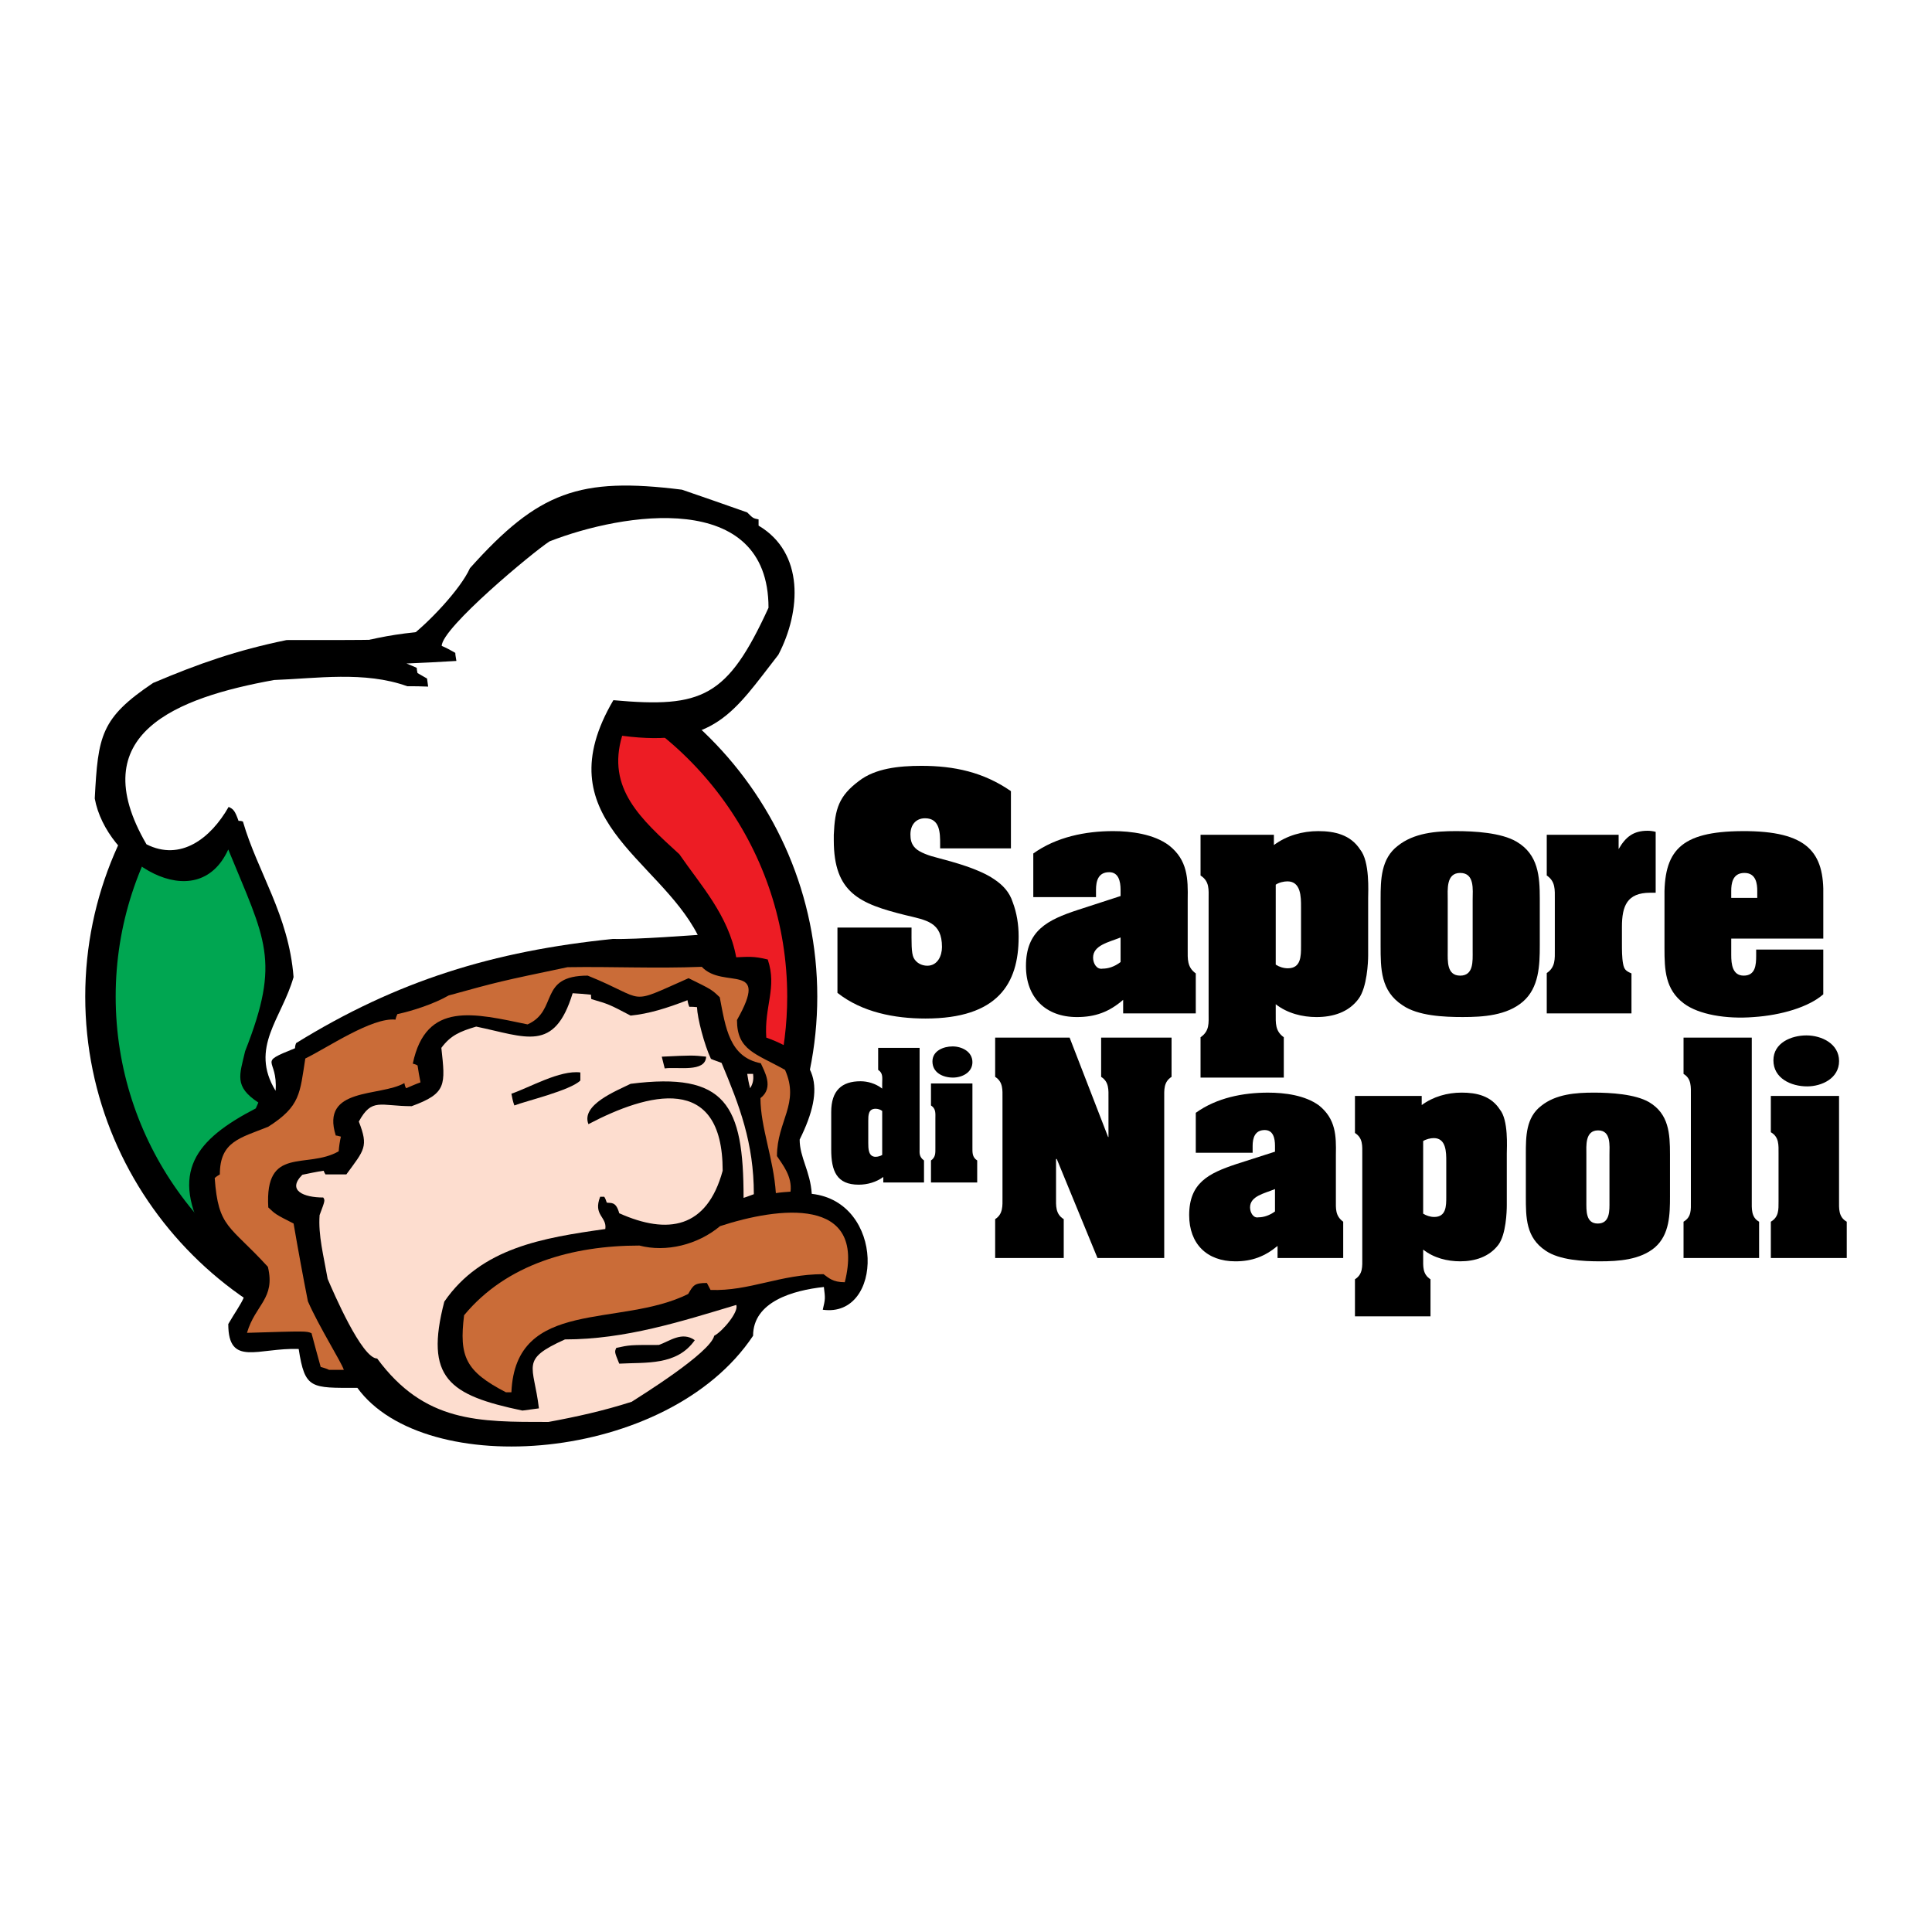
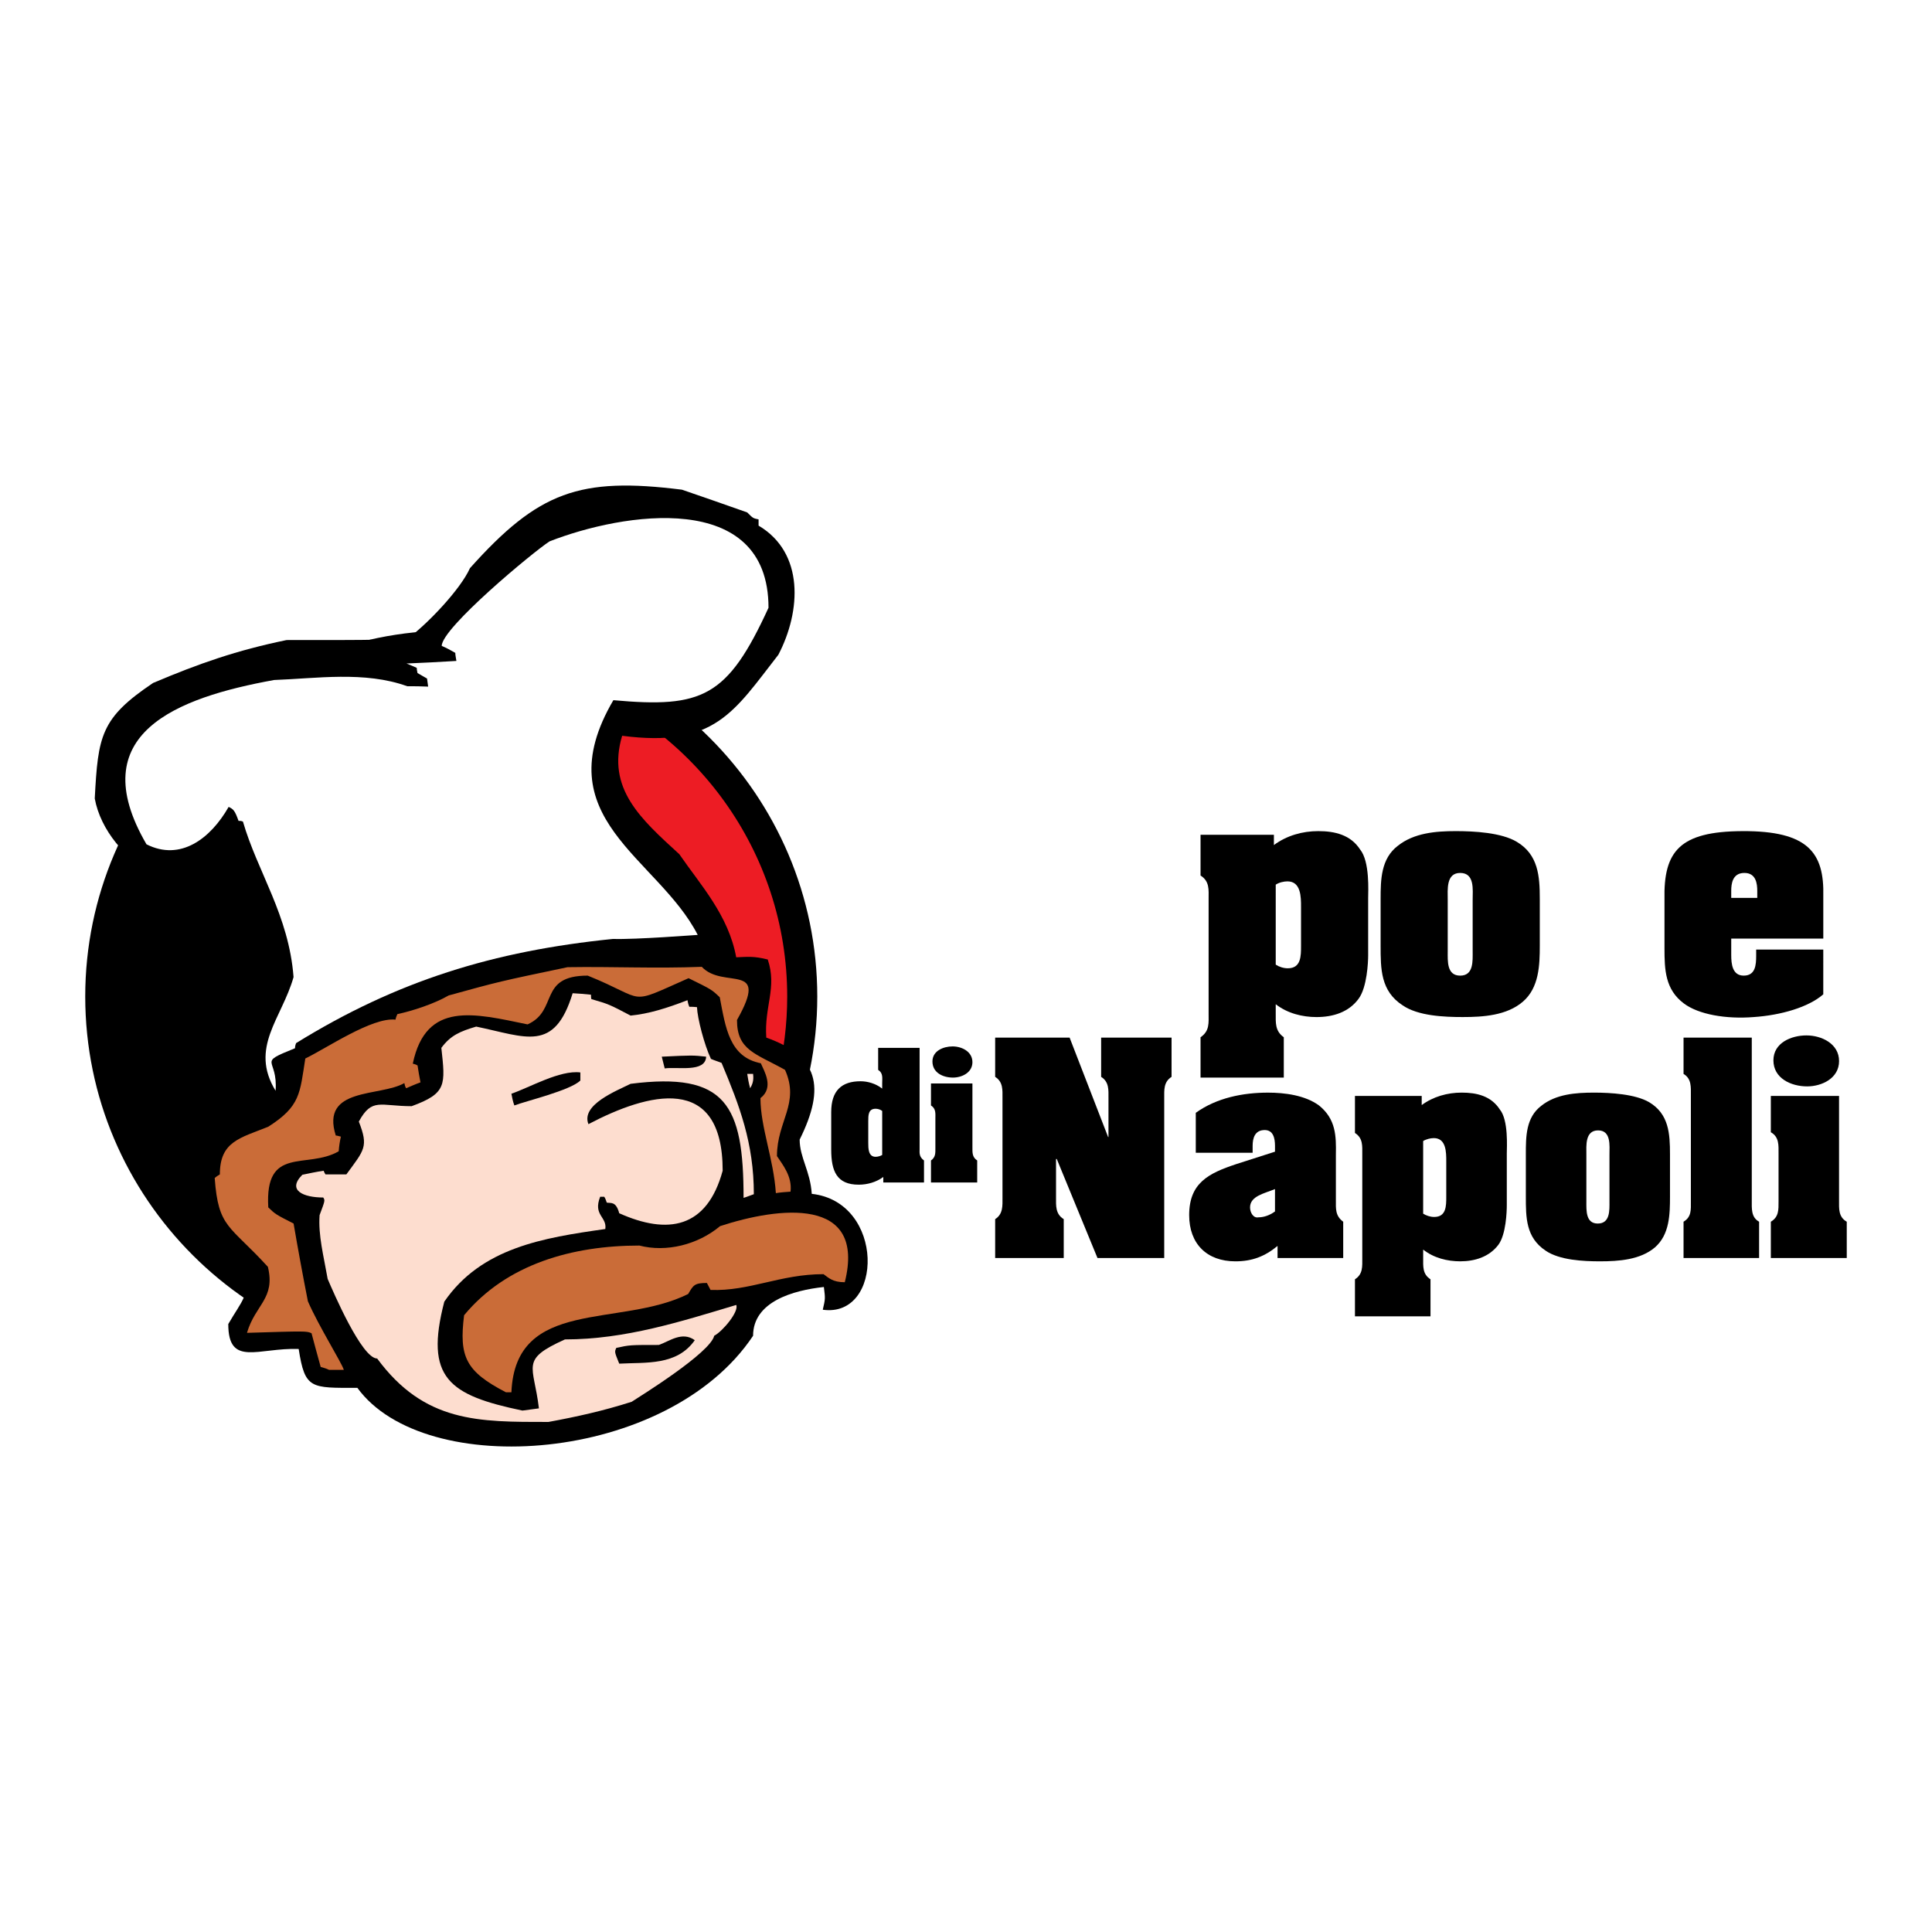
<svg xmlns="http://www.w3.org/2000/svg" version="1.0" id="Layer_1" x="0px" y="0px" width="192.756px" height="192.756px" viewBox="0 0 192.756 192.756" enable-background="new 0 0 192.756 192.756" xml:space="preserve">
  <g>
    <polygon fill-rule="evenodd" clip-rule="evenodd" fill="#FFFFFF" points="0,0 192.756,0 192.756,192.756 0,192.756 0,0  " />
    <path fill-rule="evenodd" clip-rule="evenodd" d="M45.022,62.905c20.125,0,36.518,16.43,36.518,36.519   c0,20.125-16.393,36.518-36.518,36.518c-20.088,0-36.518-16.393-36.518-36.518C8.504,79.335,24.934,62.905,45.022,62.905   L45.022,62.905z" />
    <path fill-rule="evenodd" clip-rule="evenodd" fill="#ED1C24" d="M56.292,67.882C69.246,72.529,78.54,84.934,78.54,99.424   c0,11.196-5.525,21.113-13.978,27.188h-8.27V67.882L56.292,67.882z" />
-     <path fill-rule="evenodd" clip-rule="evenodd" fill="#00A651" d="M33.496,130.893c-12.807-4.721-21.955-17.052-21.955-31.469   c0-14.38,9.148-26.712,21.955-31.432V130.893L33.496,130.893z" />
    <path fill-rule="evenodd" clip-rule="evenodd" d="M35.655,138.467c-4.647,0-5.232,0.146-5.855-3.879   c-4.024-0.146-7.025,1.83-7.025-2.488c1.28-2.231,2.378-3.146,1.573-5.379c-0.219-0.073-0.402-0.109-0.548-0.146   c-0.22-0.329-0.403-0.658-0.549-0.988c-0.22,0-0.439,0-0.623,0c0-0.183,0-0.402,0-0.585c-0.402-0.183-0.805-0.329-1.171-0.512   c-0.183-0.806-0.512-0.732-0.841-0.842c-3.769-6.696-1.098-9.953,4.903-13.063c0.109-0.22,0.183-0.439,0.256-0.585   c-2.452-1.61-1.867-2.745-1.318-5.123c3.586-9.111,2.013-11.087-1.683-20.125c-3.147,6.916-12.185,1.208-13.32-5.086   c0.33-6.257,0.586-8.013,5.818-11.526c4.574-1.939,8.343-3.257,13.319-4.281c9.661,0,9.661,0,12.222-0.256   c1.866-1.391,5.123-4.794,6.074-6.916c6.842-7.648,10.941-9.111,21.15-7.831c2.159,0.732,4.318,1.5,6.513,2.269   c0.585,0.585,0.585,0.585,1.134,0.695c0,0.183,0,0.402,0,0.622c4.574,2.708,4.245,8.525,1.976,12.88   c-4.428,5.671-6.331,9.294-15.588,8.086c-1.574,5.269,1.866,8.306,5.708,11.819c2.086,3.038,4.903,6.074,5.672,10.282   c1.098-0.037,1.683-0.146,3.147,0.22c0.951,2.818-0.366,4.683-0.146,7.794c5.159,1.829,5.964,4.866,3.33,10.172   c0,1.793,1.061,3.146,1.207,5.415c7.318,0.806,7.172,12.405,1.098,11.563c0.256-1.098,0.256-1.098,0.11-2.269   c-3.074,0.329-7.062,1.464-7.062,4.866C66.647,146.004,42.388,147.725,35.655,138.467L35.655,138.467z" />
    <path fill-rule="evenodd" clip-rule="evenodd" fill="#FDDDCF" d="M37.63,135.539c-1.537,0-4.391-6.659-4.939-7.94   c-0.403-2.305-0.951-4.354-0.805-6.366c0.549-1.464,0.549-1.464,0.366-1.757c-1.939,0-3.66-0.695-2.086-2.269   c0.695-0.146,1.391-0.293,2.122-0.402c0.037,0.109,0.11,0.256,0.183,0.366c0.659,0,1.354,0,2.085,0   c1.793-2.452,2.232-2.745,1.244-5.27c1.317-2.415,2.123-1.537,5.27-1.537c3.513-1.28,3.366-2.122,2.964-5.817   c0.915-1.244,1.866-1.647,3.476-2.123c4.976,1.024,7.794,2.635,9.624-3.329c0.585,0.036,1.208,0.073,1.83,0.146   c0,0.11,0,0.293,0.037,0.439c1.756,0.513,1.756,0.513,3.915,1.646c1.83-0.183,3.586-0.731,5.672-1.536   c0.037,0.183,0.073,0.402,0.183,0.658c0.256,0,0.512,0,0.768,0.036c0.037,1.099,0.732,3.77,1.391,5.16   c0.329,0.146,0.695,0.256,1.061,0.402c1.793,4.281,3.22,7.977,3.22,13.1c-0.33,0.109-0.659,0.256-1.025,0.366   c0-9.295-1.756-12.588-11.27-11.38c-1.39,0.695-4.977,2.085-4.208,4.024c5.928-3.11,13.393-5.159,13.393,4.647   c-1.573,5.781-5.489,6.403-10.319,4.244c-0.33-1.207-0.805-0.987-1.244-1.061c-0.073-0.22-0.146-0.439-0.256-0.586   c-0.146,0-0.293,0-0.403,0c-0.731,1.866,0.695,1.977,0.513,3.22c-6.221,0.879-12.368,1.867-16.064,7.246   c-1.976,7.61,0.439,9.33,7.794,10.867c0.549-0.073,1.097-0.146,1.646-0.22c-0.512-4.354-1.939-4.83,2.598-6.879   c6.038,0,11.6-1.793,17.088-3.439c0.292,0.658-1.354,2.634-2.196,3.073c-0.402,1.72-7.391,6.038-8.233,6.587   c-2.854,0.914-5.525,1.5-8.306,2.013C47.73,141.87,42.351,141.942,37.63,135.539L37.63,135.539z" />
    <path fill-rule="evenodd" clip-rule="evenodd" fill="#CA6C38" d="M50.474,138.906c-4.025-2.086-4.684-3.55-4.171-7.685   c4.245-5.123,10.831-6.952,17.491-6.952c2.671,0.695,5.818-0.073,8.05-1.939c5.818-1.903,14.6-3.037,12.441,5.599   c-1.208,0-1.61-0.439-2.123-0.806c-4.318,0-7.391,1.72-11.27,1.574c-0.146-0.257-0.256-0.513-0.366-0.695   c-1.244,0-1.354,0.219-1.866,1.098c-6.806,3.402-17.234,0.329-17.637,9.807C50.803,138.906,50.621,138.906,50.474,138.906   L50.474,138.906z" />
    <path fill-rule="evenodd" clip-rule="evenodd" fill="#CA6C38" d="M32.837,136.674c-0.292-0.146-0.585-0.22-0.841-0.293   c-0.33-1.171-0.622-2.269-0.915-3.366c-0.512-0.22-0.512-0.22-6.44-0.037c0.842-2.854,2.854-3.402,2.086-6.586   c-3.842-4.208-4.94-3.842-5.306-8.855c0.146-0.146,0.33-0.256,0.513-0.365c0-3.294,2.012-3.623,4.83-4.758   c3.22-2.049,3.146-3.329,3.696-6.806c2.122-1.024,6.659-4.135,9.001-3.879c0.036-0.219,0.109-0.365,0.183-0.549   c1.537-0.329,3.659-1.024,5.123-1.865c5.05-1.391,5.05-1.391,11.856-2.818c4.537-0.073,8.672,0.146,13.393-0.037   c2.159,2.305,6.842-0.585,3.513,5.306c0,3.037,1.866,3.33,4.793,4.977c1.5,3.366-0.805,5.086-0.805,8.599   c0.549,0.842,1.537,2.013,1.354,3.55c-0.513,0.036-1.025,0.073-1.464,0.146c-0.22-3.403-1.537-6.587-1.537-9.478   c1.391-1.062,0.366-2.708,0.037-3.477c-3.146-0.622-3.513-3.549-4.098-6.586c-0.805-0.769-0.805-0.769-3.111-1.903   c-6.293,2.781-3.988,2.196-10.062-0.256c-4.976,0-2.891,3.477-6,4.866c-5.306-1.097-10.136-2.378-11.453,3.916   c0.146,0.036,0.292,0.073,0.476,0.183c0.073,0.549,0.183,1.098,0.292,1.684c-0.512,0.183-0.988,0.402-1.427,0.585   c-0.11-0.146-0.146-0.329-0.183-0.512c-2.415,1.39-8.379,0.365-6.842,5.232c0.146,0,0.329,0.073,0.512,0.109   c-0.11,0.476-0.183,0.951-0.22,1.464c-3.184,1.83-7.392-0.622-7.025,5.599c0.732,0.695,0.732,0.695,2.525,1.609   c0.439,2.562,0.915,5.16,1.427,7.758c1.098,2.524,3.366,6.11,3.586,6.843C33.789,136.674,33.313,136.674,32.837,136.674   L32.837,136.674z" />
    <path fill-rule="evenodd" clip-rule="evenodd" d="M61.781,136.052c-0.476-1.171-0.476-1.171-0.292-1.573   c1.354-0.293,1.354-0.293,4.244-0.293c1.062-0.366,2.306-1.391,3.586-0.476C67.526,136.271,64.452,135.905,61.781,136.052   L61.781,136.052z" />
    <path fill-rule="evenodd" clip-rule="evenodd" d="M51.316,110.291c-0.146-0.402-0.22-0.768-0.293-1.171   c1.83-0.622,4.83-2.378,6.879-2.122c0,0.256,0,0.513,0,0.805C56.914,108.791,52.45,109.853,51.316,110.291L51.316,110.291z" />
    <path fill-rule="evenodd" clip-rule="evenodd" fill="#FFFFFF" d="M27.495,108.828c-2.635-4.318,0.622-7.209,1.793-11.344   c-0.476-6.184-3.586-10.465-5.05-15.515c-0.146-0.073-0.33-0.073-0.439-0.073c-0.366-1.025-0.512-1.171-0.988-1.391   c-1.793,3.147-4.793,5.452-8.196,3.732c-6.44-11.051,3.037-14.636,12.733-16.393c4.172-0.147,9.039-0.915,13.283,0.622   c0.695,0,1.354,0,2.085,0.037c-0.037-0.293-0.073-0.549-0.11-0.805c-0.366-0.219-0.659-0.366-0.951-0.548   c-0.037-0.183-0.073-0.33-0.073-0.513c-0.366-0.183-0.695-0.292-1.025-0.439c1.647-0.073,3.293-0.146,4.977-0.256   c-0.037-0.292-0.109-0.549-0.109-0.805c-0.439-0.256-0.915-0.512-1.354-0.695c0-1.793,9.111-9.367,10.758-10.429   c7.282-2.854,21.845-5.232,21.845,6.624c-4.098,8.928-6.586,10.026-15.478,9.221c-6.916,11.782,4.428,15.661,8.416,23.418   c-0.11,0-6.184,0.476-8.453,0.402c-11.929,1.208-21.552,4.172-31.615,10.393c-0.073,0.183-0.11,0.329-0.11,0.512   C25.519,106.156,27.751,105.461,27.495,108.828L27.495,108.828z" />
    <path fill-rule="evenodd" clip-rule="evenodd" fill="#FDDDCF" d="M74.844,108.571c-0.146-0.512-0.219-0.951-0.292-1.427   c0.146,0,0.366,0,0.585,0C75.173,107.511,75.21,107.986,74.844,108.571L74.844,108.571z" />
    <path fill-rule="evenodd" clip-rule="evenodd" d="M66.318,106.596c-0.11-0.402-0.183-0.769-0.293-1.171   c3.074-0.146,3.074-0.146,4.428,0C70.38,107.035,67.599,106.412,66.318,106.596L66.318,106.596z" />
-     <path fill-rule="evenodd" clip-rule="evenodd" d="M93.798,84.641h7.062v-5.708c-2.744-1.903-5.671-2.525-8.928-2.525   c-2.269,0-4.611,0.256-6.221,1.5c-2.012,1.5-2.415,2.781-2.524,5.379v0.549c0,5.232,2.561,6.33,7.135,7.464   c2.122,0.512,3.659,0.695,3.659,3.184c0,0.878-0.439,1.866-1.464,1.866c-0.585,0-1.098-0.293-1.354-0.769   c-0.256-0.512-0.219-1.573-0.219-3.037h-7.392v6.513c2.452,1.939,5.708,2.562,8.782,2.562c7.208,0,9.294-3.477,9.294-8.123v-0.11   c0-1.134-0.184-2.305-0.586-3.367c-0.329-1.024-0.987-1.72-1.866-2.305c-1.5-1.024-3.951-1.683-5.744-2.159   c-0.623-0.146-1.72-0.512-2.123-0.952c-0.402-0.402-0.476-0.878-0.476-1.354c0-0.915,0.513-1.61,1.464-1.61   c1.5,0,1.5,1.5,1.5,2.562V84.641L93.798,84.641z" />
-     <path fill-rule="evenodd" clip-rule="evenodd" d="M111.801,95.984c-0.622,0.476-1.244,0.658-1.792,0.658   c-0.586,0.11-0.952-0.512-0.952-1.098c0-1.244,1.573-1.537,2.744-2.013V95.984L111.801,95.984z M112.058,101.107h7.245v-3.989   c-0.879-0.622-0.806-1.463-0.806-2.378v-4.977c0.037-2.086,0-3.952-1.866-5.416c-1.5-1.134-3.805-1.427-5.562-1.427   c-2.781,0-5.672,0.585-7.977,2.232v4.355h6.257v-0.732c0-0.878,0.22-1.756,1.317-1.756c0.915,0,1.134,0.878,1.134,1.756v0.622   l-4.28,1.391c-3.001,0.988-5.16,2.049-5.16,5.599c0,3.146,1.977,5.086,5.087,5.086c1.829,0,3.22-0.512,4.61-1.72V101.107   L112.058,101.107z" />
    <path fill-rule="evenodd" clip-rule="evenodd" d="M127.279,88.264c0.329-0.22,0.805-0.33,1.171-0.33   c1.354,0,1.354,1.574,1.354,2.525v3.915c0,1.024,0,2.232-1.317,2.232c-0.438,0-0.878-0.146-1.207-0.366V88.264L127.279,88.264z    M127.097,83.287h-7.318v4.062c0.915,0.585,0.805,1.427,0.805,2.342v11.417c0,0.951,0.11,1.756-0.805,2.378v4.025h8.306v-4.025   c-0.878-0.622-0.805-1.427-0.805-2.378v-0.915c1.171,0.915,2.671,1.28,4.062,1.28c1.646,0,3.22-0.476,4.208-1.829   c0.842-1.135,0.951-3.659,0.951-4.318v-5.708c0-0.659,0.184-3.659-0.805-4.867c-0.951-1.463-2.524-1.83-4.172-1.83   c-1.573,0-3.146,0.439-4.427,1.391V83.287L127.097,83.287z" />
    <path fill-rule="evenodd" clip-rule="evenodd" d="M153.625,89.69c0-2.269-0.146-4.427-2.305-5.708   c-1.537-0.915-4.245-1.062-6.075-1.062c-2.012,0-4.171,0.183-5.781,1.463c-1.683,1.281-1.72,3.367-1.72,5.306v4.647   c0,2.342,0,4.538,2.195,5.964c1.537,1.062,4.136,1.171,6.001,1.171c2.013,0,4.392-0.146,6.001-1.537   c1.61-1.39,1.684-3.622,1.684-5.598V89.69L153.625,89.69z M144.44,89.764c0-0.988-0.183-2.671,1.244-2.671   c1.464,0,1.244,1.684,1.244,2.671v5.123c0,0.988,0.11,2.452-1.244,2.452c-1.354,0-1.244-1.463-1.244-2.452V89.764L144.44,89.764z" />
-     <path fill-rule="evenodd" clip-rule="evenodd" d="M161.492,83.287h-7.172v4.062c0.878,0.585,0.805,1.427,0.805,2.342v5.05   c0,0.915,0.073,1.756-0.805,2.342v4.025h8.453v-3.989c-0.586-0.256-0.732-0.402-0.842-0.988c-0.11-0.585-0.11-1.39-0.11-1.939   v-1.72c0-2.086,0.513-3.403,2.817-3.403h0.549v-6.074c-0.256-0.073-0.549-0.11-0.805-0.11c-1.427,0-2.195,0.622-2.891,1.83V83.287   L161.492,83.287z" />
    <path fill-rule="evenodd" clip-rule="evenodd" d="M166.066,94.63c0,2.122,0.072,4.098,1.939,5.489   c1.463,1.098,4.208,1.573,6.952,1.354c2.744-0.183,5.488-0.988,6.952-2.269V94.74h-6.696v0.622c0,0.915-0.073,1.976-1.244,1.976   c-1.134,0-1.244-1.171-1.244-2.049v-1.647h9.185v-4.208c0.109-4.354-1.5-6.55-8.087-6.513c-6.221,0.037-7.867,1.976-7.757,6.843   V94.63L166.066,94.63z M175.323,89.581h-2.598v-0.695c0-0.695,0.11-1.793,1.317-1.793c1.171,0,1.28,1.098,1.28,1.793V89.581   L175.323,89.581z" />
    <path fill-rule="evenodd" clip-rule="evenodd" d="M88.017,115.231c-0.183,0.109-0.439,0.183-0.659,0.183   c-0.731,0-0.731-0.842-0.731-1.391v-2.195c0-0.549,0-1.208,0.731-1.208c0.22,0,0.476,0.073,0.659,0.22V115.231L88.017,115.231z    M88.126,117.976h4.062v-2.195c-0.513-0.366-0.439-0.806-0.439-1.098v-10.136h-4.135v2.195c0.512,0.329,0.402,0.805,0.402,1.354   v0.513c-0.659-0.513-1.463-0.732-2.159-0.732c-1.866,0-2.927,0.915-2.927,3.074v3.732c0,2.158,0.549,3.513,2.744,3.513   c0.878,0,1.756-0.257,2.452-0.769V117.976L88.126,117.976z" />
    <path fill-rule="evenodd" clip-rule="evenodd" d="M97.019,108.096h-4.135v2.195c0.513,0.329,0.439,0.806,0.439,1.317v2.928   c0,0.476,0.037,0.915-0.439,1.244v2.195h4.611v-2.195c-0.512-0.329-0.476-0.806-0.476-1.317V108.096L97.019,108.096z    M95.079,107.511c0.915,0,1.94-0.513,1.94-1.537c0-1.062-1.062-1.573-1.977-1.573c-0.915,0-2.012,0.438-2.012,1.5   C93.03,107.035,94.091,107.511,95.079,107.511L95.079,107.511L95.079,107.511z" />
    <path fill-rule="evenodd" clip-rule="evenodd" d="M106.715,103.522h-7.428v3.915c0.805,0.512,0.731,1.317,0.731,2.122v9.916   c0,0.806,0.073,1.646-0.731,2.159v3.879h6.842v-3.879c-0.841-0.513-0.768-1.354-0.768-2.159v-3.842h0.073l4.062,9.88h6.659V109.56   c0-0.805-0.073-1.61,0.732-2.122v-3.915h-7.026v3.915c0.806,0.512,0.732,1.317,0.732,2.122v3.879h-0.037L106.715,103.522   L106.715,103.522z" />
    <path fill-rule="evenodd" clip-rule="evenodd" d="M127.206,120.866c-0.549,0.402-1.135,0.586-1.646,0.586   c-0.513,0.109-0.842-0.476-0.842-0.988c0-1.135,1.427-1.391,2.488-1.83V120.866L127.206,120.866z M127.462,125.514h6.55v-3.623   c-0.805-0.586-0.731-1.317-0.731-2.158v-4.538c0.036-1.866,0-3.549-1.684-4.903c-1.39-1.024-3.439-1.28-5.086-1.28   c-2.488,0-5.123,0.513-7.208,2.013v3.988h5.672v-0.695c0-0.769,0.219-1.573,1.207-1.573c0.842,0,1.024,0.805,1.024,1.573v0.585   l-3.879,1.244c-2.744,0.915-4.684,1.866-4.684,5.087c0,2.854,1.757,4.61,4.61,4.61c1.647,0,2.928-0.476,4.208-1.537V125.514   L127.462,125.514z" />
    <path fill-rule="evenodd" clip-rule="evenodd" d="M141.989,113.841c0.292-0.184,0.731-0.293,1.061-0.293   c1.244,0,1.244,1.427,1.244,2.306v3.549c0,0.915,0,2.013-1.207,2.013c-0.402,0-0.806-0.146-1.098-0.329V113.841L141.989,113.841z    M141.843,109.34h-6.659v3.696c0.805,0.512,0.731,1.28,0.731,2.122v10.355c0,0.841,0.073,1.609-0.731,2.122v3.695h7.537v-3.695   c-0.805-0.513-0.731-1.281-0.731-2.122v-0.842c1.061,0.842,2.415,1.171,3.695,1.171c1.464,0,2.891-0.439,3.806-1.646   c0.769-1.024,0.842-3.33,0.842-3.952v-5.159c0-0.586,0.183-3.33-0.695-4.392c-0.878-1.354-2.306-1.683-3.806-1.683   c-1.427,0-2.854,0.402-3.988,1.244V109.34L141.843,109.34z" />
    <path fill-rule="evenodd" clip-rule="evenodd" d="M166.615,115.158c0-2.05-0.11-4.025-2.086-5.196   c-1.391-0.805-3.842-0.951-5.488-0.951c-1.83,0-3.806,0.146-5.27,1.317c-1.537,1.171-1.537,3.073-1.537,4.83v4.208   c0,2.122,0,4.098,1.976,5.415c1.392,0.951,3.77,1.062,5.416,1.062c1.866,0,4.025-0.146,5.488-1.391   c1.464-1.28,1.501-3.293,1.501-5.086V115.158L166.615,115.158z M158.272,115.194c0-0.878-0.146-2.415,1.171-2.415   s1.134,1.537,1.134,2.415v4.684c0,0.879,0.073,2.195-1.171,2.195c-1.207,0-1.134-1.316-1.134-2.195V115.194L158.272,115.194z" />
    <path fill-rule="evenodd" clip-rule="evenodd" d="M174.775,103.522h-6.807v3.622c0.805,0.476,0.731,1.317,0.731,2.122v10.611   c0,0.806,0.073,1.537-0.731,2.013v3.623h7.538v-3.623c-0.805-0.438-0.731-1.317-0.731-2.122V103.522L174.775,103.522z" />
    <path fill-rule="evenodd" clip-rule="evenodd" d="M183.483,109.34h-6.806v3.623c0.842,0.476,0.769,1.317,0.769,2.122v4.793   c0,0.806,0.036,1.537-0.769,2.013v3.623h7.574v-3.623c-0.842-0.476-0.769-1.317-0.769-2.122V109.34L183.483,109.34z M180.3,108.389   c1.464,0,3.184-0.805,3.184-2.525c0-1.72-1.72-2.561-3.257-2.561c-1.5,0-3.293,0.731-3.293,2.488   C176.934,107.584,178.69,108.389,180.3,108.389L180.3,108.389L180.3,108.389z" />
  </g>
</svg>